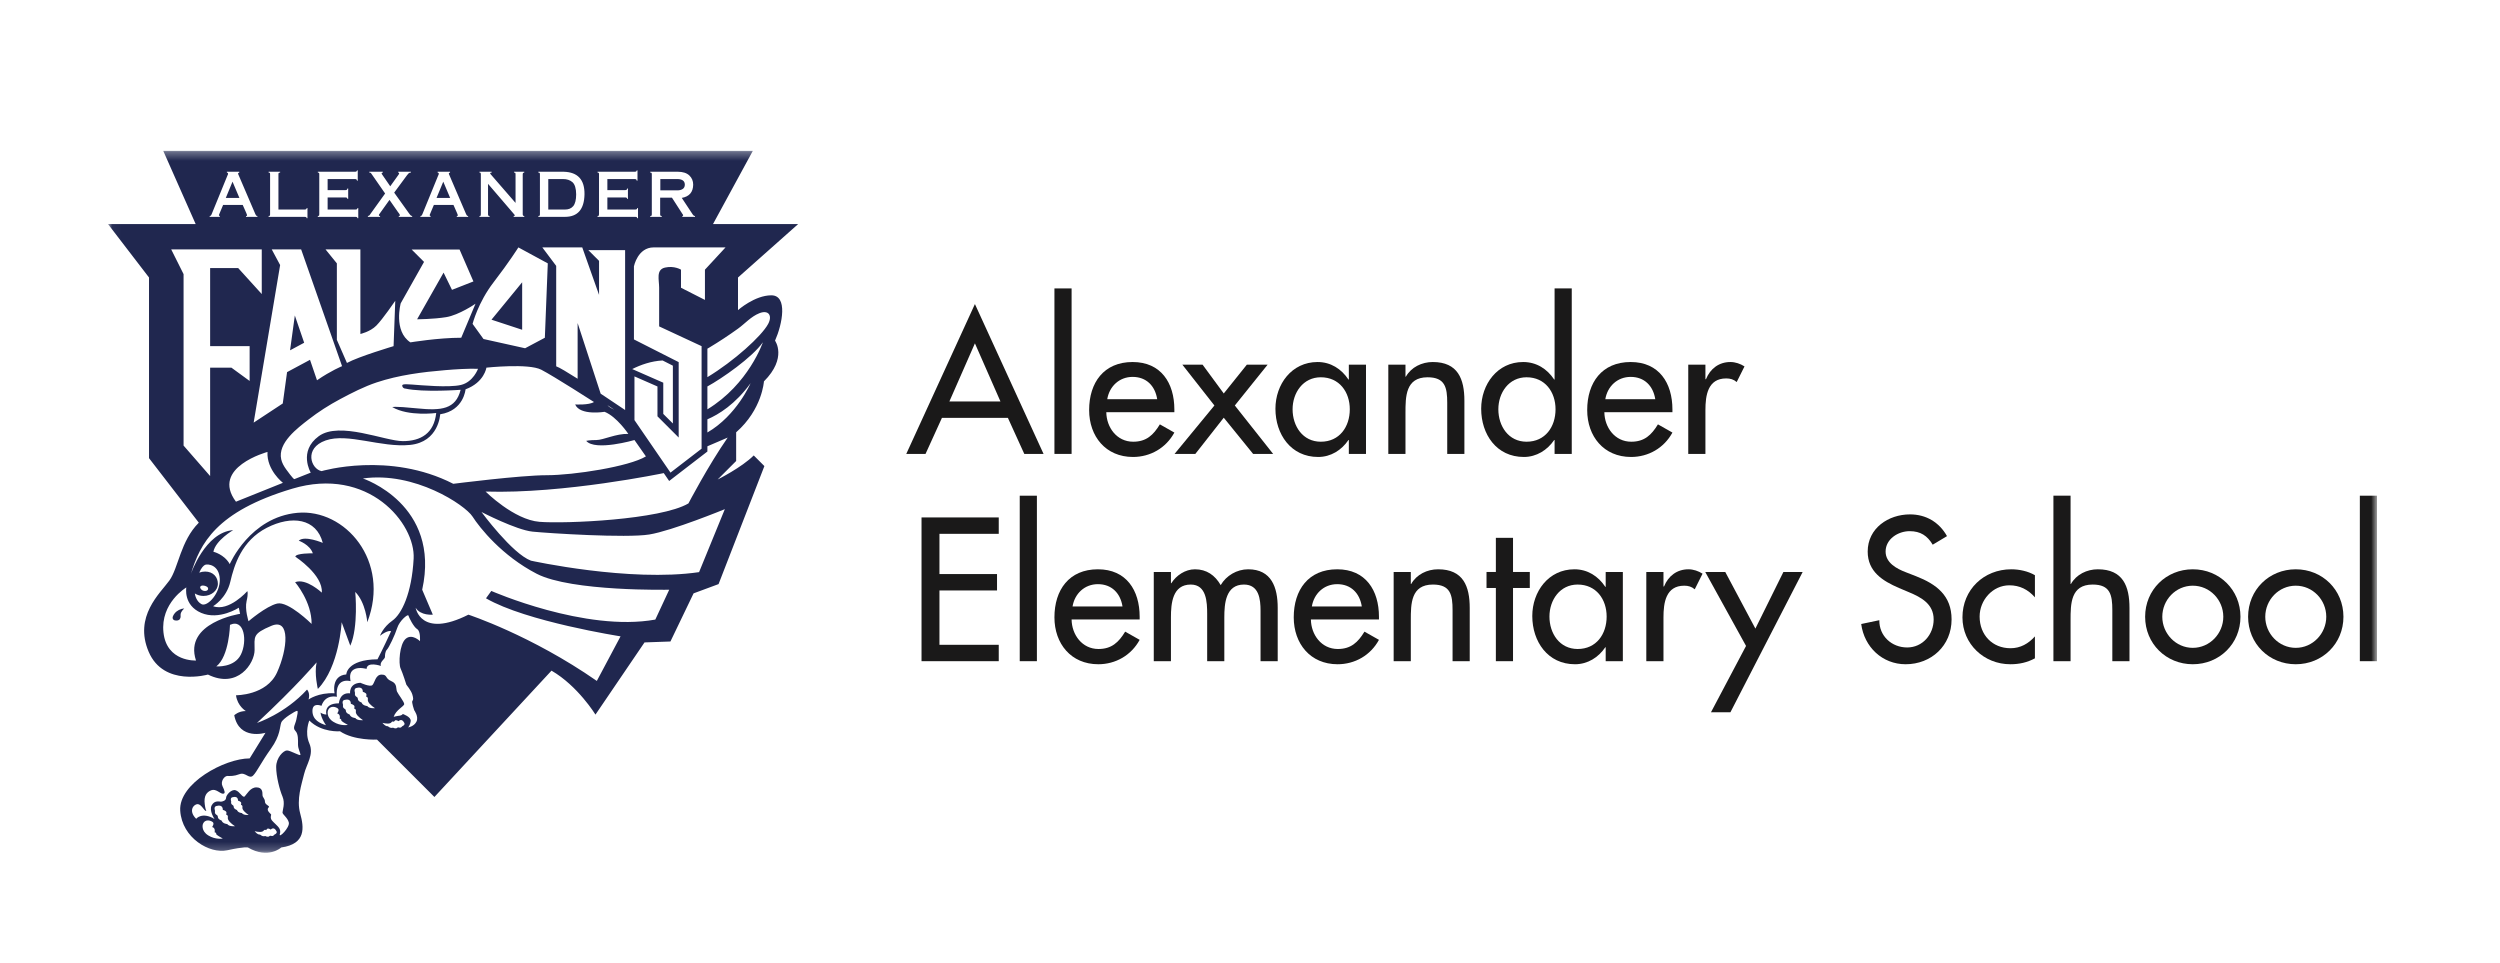
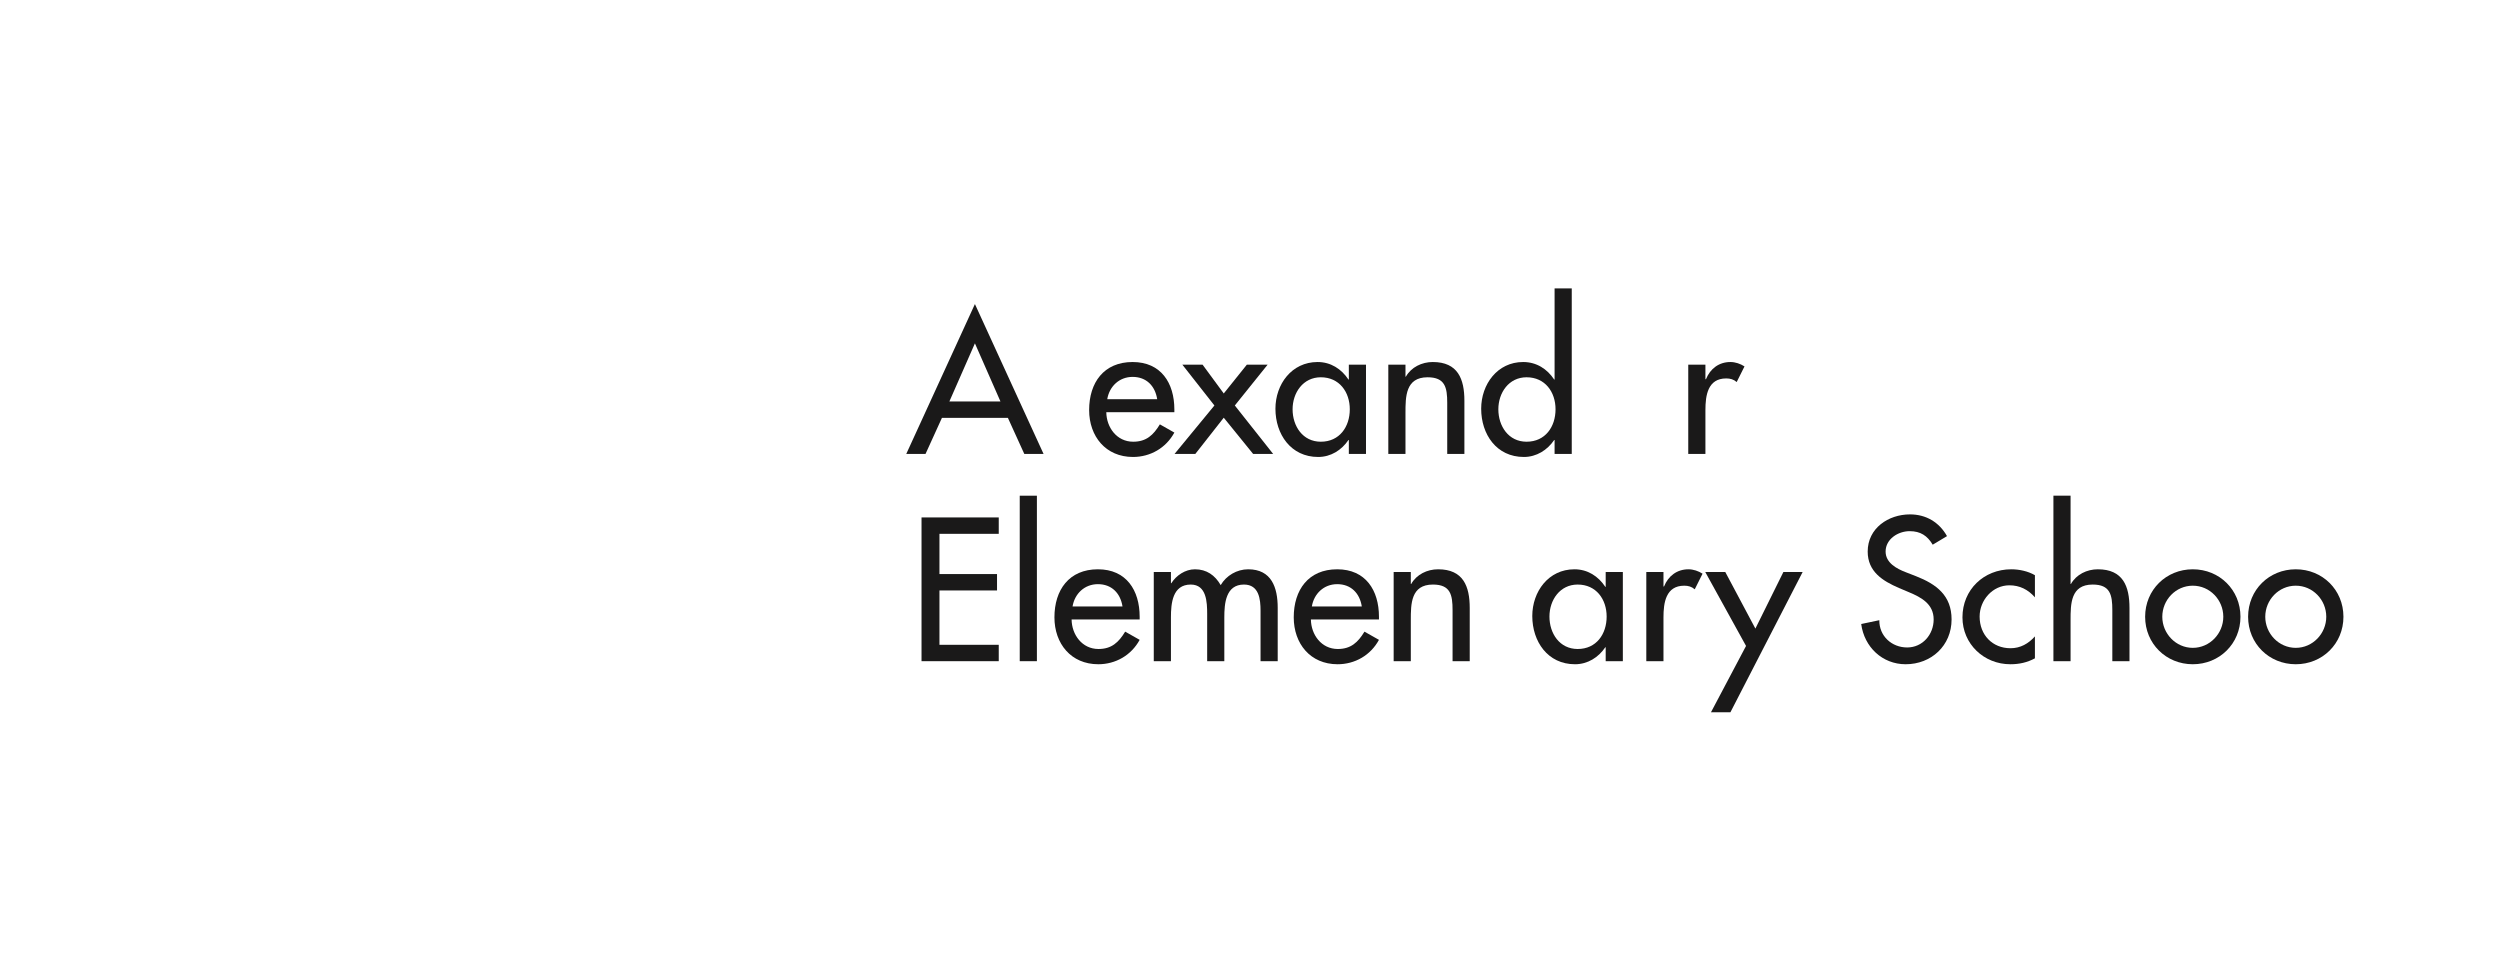
<svg xmlns="http://www.w3.org/2000/svg" xmlns:xlink="http://www.w3.org/1999/xlink" width="301px" height="116px" viewBox="0 0 301 116" version="1.1">
  <title>Bitmap Copy 8</title>
  <desc>Created with Sketch.</desc>
  <defs>
-     <polygon id="path-1" points="0.038 0.311 273.191 0.311 273.191 84.781 0.038 84.781" />
-   </defs>
+     </defs>
  <g id="Page-1" stroke="none" stroke-width="1" fill="none" fill-rule="evenodd">
    <g id="Schools" transform="translate(-496, -1003)">
      <g id="logo_school_alexander" transform="translate(46, 994.711)">
        <g id="Alexander-Corporate-Colour-Copy" transform="translate(463, 26.144)">
          <polyline id="Fill-1" fill="#1A1919" points="97.952 44.444 107.249 44.444 107.249 46.418 100.11 46.418 100.11 51.262 107.042 51.262 107.042 53.236 100.11 53.236 100.11 59.779 107.249 59.779 107.249 61.752 97.952 61.752 97.952 44.444" />
          <polygon id="Fill-2" fill="#1A1919" points="109.776 61.752 111.842 61.752 111.842 41.827 109.776 41.827" />
          <path d="M122.149,55.164 C121.897,53.558 120.84,52.478 119.188,52.478 C117.581,52.478 116.387,53.626 116.135,55.164 L122.149,55.164 Z M116.02,56.726 C116.043,58.562 117.283,60.284 119.257,60.284 C120.84,60.284 121.69,59.48 122.471,58.195 L124.215,59.182 C123.205,61.041 121.323,62.12 119.233,62.12 C115.951,62.12 113.954,59.641 113.954,56.473 C113.954,53.167 115.721,50.688 119.188,50.688 C122.608,50.688 124.215,53.213 124.215,56.404 L124.215,56.726 L116.02,56.726 Z" id="Fill-3" fill="#1A1919" />
          <path d="M127.981,52.364 L128.027,52.364 C128.623,51.422 129.703,50.688 130.873,50.688 C132.274,50.688 133.283,51.399 133.972,52.593 C134.638,51.445 135.923,50.688 137.278,50.688 C140.102,50.688 140.836,52.892 140.836,55.325 L140.836,61.752 L138.77,61.752 L138.77,55.669 C138.77,54.292 138.586,52.525 136.773,52.525 C134.569,52.525 134.408,54.82 134.408,56.473 L134.408,61.752 L132.343,61.752 L132.343,56.06 C132.343,54.659 132.274,52.525 130.368,52.525 C128.164,52.525 127.981,54.797 127.981,56.473 L127.981,61.752 L125.914,61.752 L125.914,51.01 L127.981,51.01 L127.981,52.364" id="Fill-4" fill="#1A1919" />
          <path d="M150.961,55.164 C150.709,53.558 149.653,52.478 148,52.478 C146.393,52.478 145.199,53.626 144.947,55.164 L150.961,55.164 Z M144.832,56.726 C144.855,58.562 146.095,60.284 148.069,60.284 C149.653,60.284 150.502,59.48 151.282,58.195 L153.027,59.182 C152.018,61.041 150.135,62.12 148.046,62.12 C144.763,62.12 142.766,59.641 142.766,56.473 C142.766,53.167 144.534,50.688 148,50.688 C151.42,50.688 153.027,53.213 153.027,56.404 L153.027,56.726 L144.832,56.726 Z" id="Fill-5" fill="#1A1919" />
          <path d="M156.862,52.455 L156.908,52.455 C157.55,51.308 158.836,50.688 160.145,50.688 C163.175,50.688 163.955,52.731 163.955,55.348 L163.955,61.752 L161.889,61.752 L161.889,55.601 C161.889,53.764 161.637,52.525 159.525,52.525 C156.862,52.525 156.862,54.866 156.862,56.817 L156.862,61.752 L154.796,61.752 L154.796,51.01 L156.862,51.01 L156.862,52.455" id="Fill-6" fill="#1A1919" />
-           <polyline id="Fill-7" fill="#1A1919" points="169.168 61.752 167.102 61.752 167.102 52.938 165.977 52.938 165.977 51.01 167.102 51.01 167.102 46.9 169.168 46.9 169.168 51.01 171.188 51.01 171.188 52.938 169.168 52.938 169.168 61.752" />
          <path d="M180.44,56.381 C180.44,54.292 179.177,52.525 176.95,52.525 C174.816,52.525 173.553,54.384 173.553,56.381 C173.553,58.401 174.769,60.284 176.95,60.284 C179.2,60.284 180.44,58.493 180.44,56.381 Z M182.391,61.752 L180.325,61.752 L180.325,60.077 L180.279,60.077 C179.453,61.294 178.167,62.12 176.629,62.12 C173.346,62.12 171.487,59.388 171.487,56.312 C171.487,53.374 173.438,50.688 176.56,50.688 C178.144,50.688 179.43,51.515 180.279,52.8 L180.325,52.8 L180.325,51.01 L182.391,51.01 L182.391,61.752 Z" id="Fill-8" fill="#1A1919" />
          <path d="M187.282,52.754 L187.351,52.754 C187.856,51.491 188.912,50.688 190.289,50.688 C190.886,50.688 191.482,50.895 191.988,51.216 L191.047,53.098 C190.68,52.777 190.266,52.662 189.784,52.662 C187.557,52.662 187.282,54.728 187.282,56.473 L187.282,61.752 L185.215,61.752 L185.215,51.01 L187.282,51.01 L187.282,52.754" id="Fill-9" fill="#1A1919" />
          <polyline id="Fill-10" fill="#1A1919" points="192.31 51.01 194.721 51.01 198.348 57.827 201.722 51.01 204.041 51.01 195.34 67.905 192.999 67.905 197.223 59.916 192.31 51.01" />
          <path d="M219.698,47.727 C219.055,46.648 218.229,46.097 216.92,46.097 C215.543,46.097 214.027,47.038 214.027,48.553 C214.027,49.908 215.359,50.619 216.438,51.033 L217.678,51.515 C220.134,52.478 221.97,53.833 221.97,56.726 C221.97,59.871 219.537,62.12 216.438,62.12 C213.638,62.12 211.457,60.054 211.089,57.276 L213.27,56.817 C213.247,58.723 214.762,60.1 216.622,60.1 C218.481,60.1 219.812,58.539 219.812,56.726 C219.812,54.866 218.32,54.063 216.828,53.443 L215.635,52.938 C213.661,52.088 211.87,50.963 211.87,48.553 C211.87,45.752 214.349,44.077 216.965,44.077 C218.894,44.077 220.478,45.018 221.419,46.694 L219.698,47.727" id="Fill-11" fill="#1A1919" />
          <path d="M232.004,54.063 C231.177,53.121 230.167,52.616 228.927,52.616 C226.907,52.616 225.347,54.407 225.347,56.381 C225.347,58.584 226.884,60.192 229.065,60.192 C230.259,60.192 231.223,59.641 232.004,58.768 L232.004,61.408 C231.063,61.913 230.121,62.12 229.042,62.12 C225.874,62.12 223.28,59.687 223.28,56.473 C223.28,53.144 225.852,50.688 229.157,50.688 C230.121,50.688 231.177,50.917 232.004,51.399 L232.004,54.063" id="Fill-12" fill="#1A1919" />
          <path d="M236.297,41.827 L236.297,52.455 L236.342,52.455 C236.985,51.308 238.272,50.688 239.58,50.688 C242.61,50.688 243.39,52.731 243.39,55.348 L243.39,61.752 L241.324,61.752 L241.324,55.601 C241.324,53.764 241.071,52.525 238.96,52.525 C236.297,52.525 236.297,54.866 236.297,56.817 L236.297,61.752 L234.231,61.752 L234.231,41.827 L236.297,41.827" id="Fill-13" fill="#1A1919" />
          <path d="M247.34,56.404 C247.34,58.424 248.97,60.146 251.013,60.146 C253.056,60.146 254.686,58.424 254.686,56.404 C254.686,54.361 253.056,52.662 251.013,52.662 C248.97,52.662 247.34,54.361 247.34,56.404 Z M256.752,56.404 C256.752,59.641 254.227,62.12 251.013,62.12 C247.799,62.12 245.274,59.641 245.274,56.404 C245.274,53.167 247.799,50.688 251.013,50.688 C254.227,50.688 256.752,53.167 256.752,56.404 Z" id="Fill-14" fill="#1A1919" />
          <path d="M259.738,56.404 C259.738,58.424 261.367,60.146 263.411,60.146 C265.454,60.146 267.083,58.424 267.083,56.404 C267.083,54.361 265.454,52.662 263.411,52.662 C261.367,52.662 259.738,54.361 259.738,56.404 Z M269.15,56.404 C269.15,59.641 266.624,62.12 263.411,62.12 C260.197,62.12 257.672,59.641 257.672,56.404 C257.672,53.167 260.197,50.688 263.411,50.688 C266.624,50.688 269.15,53.167 269.15,56.404 Z" id="Fill-15" fill="#1A1919" />
          <g id="Group-19">
            <mask id="mask-2" fill="white">
              <use xlink:href="#path-1" />
            </mask>
            <g id="Clip-17" />
-             <polygon id="Fill-16" fill="#1A1919" mask="url(#mask-2)" points="271.125 61.752 273.191 61.752 273.191 41.827 271.125 41.827" />
            <path d="M56.37,5.54 C56.365,4.829 56.215,4.34 55.92,4.076 C55.624,3.823 55.246,3.699 54.786,3.703 L53.013,3.703 L53.013,7.373 L55.02,7.373 C55.446,7.377 55.779,7.242 56.016,6.965 C56.252,6.68 56.369,6.206 56.37,5.54 Z M8.026,55.998 C7.856,56.214 7.647,56.568 7.905,56.773 C8.087,56.916 8.53,56.888 8.655,56.681 C8.918,56.244 8.451,56.127 9.181,55.397 C8.751,55.434 8.293,55.658 8.026,55.998 Z M14.996,4.017 L14.187,5.974 L15.824,5.974 L14.996,4.017 Z M40.37,4.017 L39.56,5.974 L41.197,5.974 L40.37,4.017 Z M79.489,21.14 C78.717,22.598 75.365,25.627 72.171,27.555 L72.171,24.124 C72.258,24.073 72.347,24.024 72.433,23.972 C73.6,23.269 74.74,22.52 75.845,21.723 C76.719,21.093 77.408,20.263 78.43,19.855 C79.504,19.426 80.035,20.111 79.489,21.14 Z M72.171,31.429 L72.171,28.673 C73.864,27.753 77.577,25.185 78.849,23.356 C78.849,23.355 77.157,28.39 72.171,31.429 Z M72.171,34.216 L72.171,32.629 C73.522,32.058 75.536,30.812 77.372,28.28 C77.372,28.28 75.709,32.16 72.171,34.216 Z M69.888,42.757 C66.539,44.727 55.066,45.22 51.964,44.974 C48.861,44.727 45.465,41.329 45.465,41.329 C54.869,41.625 66.884,39.113 66.884,39.113 L66.921,39.113 L67.149,39.444 L67.567,40.055 L68.153,39.602 L72.171,36.509 L72.171,35.89 C72.192,35.873 72.203,35.863 72.203,35.863 L74.615,34.829 C72.252,38.227 69.888,42.757 69.888,42.757 Z M74.271,43.447 L71.169,51.03 C62.797,52.261 50.93,49.651 50.93,49.651 C48.665,48.814 44.972,43.791 44.972,43.791 C44.972,43.791 49.156,45.958 51.126,46.155 C53.096,46.352 62.403,46.943 65.161,46.5 C67.918,46.056 74.271,43.447 74.271,43.447 Z M65.9,56.742 C57.479,58.268 46.154,53.295 46.154,53.295 L45.513,54.181 C50.339,56.989 61.714,58.761 61.714,58.761 L58.858,64.129 C50.93,58.613 43.396,56.151 43.396,56.151 C37.635,59.057 37.044,55.315 37.044,55.315 C37.634,56.299 39.112,56.151 39.112,56.151 L37.832,53.147 C40.097,42.856 30.692,39.754 30.692,39.754 C36.897,38.868 43.002,42.954 43.888,44.333 C44.775,45.711 47.434,49.061 51.619,51.227 C55.805,53.394 67.574,53.147 67.574,53.147 L65.9,56.742 Z M37.564,59.339 C37.564,59.339 36.622,58.398 35.854,59.05 C35.087,59.702 34.971,62.062 35.231,62.626 C35.492,63.191 35.927,64.582 35.927,64.582 C35.927,64.582 36.492,65.276 36.636,65.739 C36.78,66.203 36.773,66.413 36.651,66.536 C36.528,66.659 36.868,67.65 36.868,67.65 C36.868,67.65 37.44,68.425 37.143,69.027 C36.846,69.627 36.137,69.729 36.137,69.729 C36.137,69.729 36.375,69.49 36.448,68.969 C36.521,68.447 35.478,68.101 35.478,68.101 C35.478,68.26 35.087,68.332 34.957,68.332 C34.826,68.332 34.398,68.455 34.398,68.455 C34.666,67.608 35.666,67.188 35.666,66.912 C35.666,66.638 34.942,65.739 34.798,65.407 C34.652,65.074 34.87,64.466 34.102,64.147 C33.335,63.829 33.682,63.367 32.944,63.367 C32.205,63.367 32.118,64.351 31.842,64.626 C31.568,64.901 30.395,64.351 30.395,64.351 C29.004,64.423 29.149,65.625 29.149,65.625 C27.875,65.48 27.802,66.826 27.802,66.826 C25.906,66.826 26.296,68.173 26.296,68.173 C25.891,68.173 25.587,67.941 25.587,67.941 C25.703,68.724 26.253,69.461 26.253,69.461 C25.528,69.245 24.617,68.822 24.617,67.736 C24.617,66.65 25.703,67.128 25.703,67.128 C26.195,65.666 27.557,66.042 27.557,66.042 C27.325,63.594 29.207,64.16 29.207,64.16 C29.077,63.463 29.149,62.929 29.743,62.682 C30.337,62.437 31.133,62.682 31.133,62.682 C31.191,61.741 32.857,62.321 32.857,62.321 C32.682,61.844 33.349,61.495 33.349,61.25 C33.349,61.004 33.37,60.578 33.595,60.353 C33.819,60.128 34.551,58.615 34.826,57.747 C35.101,56.878 36.115,56.038 36.173,56.255 C36.231,56.473 36.795,57.63 37.229,57.892 C37.664,58.152 37.564,59.339 37.564,59.339 Z M35.43,69.585 C35.16,69.94 35.007,69.606 34.823,69.773 C34.64,69.944 34.317,69.752 34.317,69.752 C34.013,69.886 33.701,69.581 33.701,69.581 C33.4,69.637 33.048,69.176 33.048,69.176 C33.505,69.288 33.964,69.322 34.126,69.114 C34.288,68.907 34.427,69.058 34.427,69.058 C34.427,69.058 34.429,69.013 34.557,68.895 C34.684,68.777 34.984,68.974 34.984,68.974 C35.317,68.666 35.553,68.938 35.682,69.188 C35.812,69.44 35.43,69.585 35.43,69.585 Z M31.218,67.152 C31.218,67.152 30.672,67.125 30.535,66.729 C30.535,66.729 30.084,66.592 30.084,66.278 C30.084,65.963 29.645,66.106 29.743,65.554 C29.743,65.553 29.552,65.076 29.894,64.981 C30.235,64.884 30.686,64.871 30.686,65.445 C30.686,65.445 31.122,65.554 31.122,65.772 C31.122,65.991 31.082,66.032 31.082,66.032 C31.082,66.032 31.341,66.032 31.287,66.361 C31.232,66.688 31.656,67.084 32.147,67.411 C32.147,67.411 31.423,67.479 31.218,67.152 Z M29.776,68.594 C29.776,68.594 29.23,68.565 29.094,68.171 C29.094,68.171 28.643,68.034 28.643,67.72 C28.643,67.405 28.204,67.549 28.302,66.996 C28.302,66.995 28.11,66.518 28.452,66.423 C28.793,66.326 29.244,66.313 29.244,66.887 C29.244,66.887 29.681,66.996 29.681,67.214 C29.681,67.433 29.64,67.473 29.64,67.473 C29.64,67.473 29.899,67.474 29.844,67.802 C29.79,68.129 30.213,68.525 30.705,68.853 C30.705,68.853 29.981,68.921 29.776,68.594 Z M27.135,69.05 C26.233,68.49 26.48,67.712 26.48,67.712 C26.739,66.988 27.504,67.276 27.696,67.467 C27.887,67.657 27.6,68.04 27.6,68.04 C28.043,68.142 27.9,68.682 27.9,68.682 C28.132,68.682 28.105,68.928 28.105,68.928 C28.289,69.112 28.883,69.419 28.883,69.419 C28.883,69.419 28.036,69.611 27.135,69.05 Z M24.153,66.361 C24.376,65.58 23.967,65.171 23.967,65.171 C21.325,68.072 17.939,69.189 17.939,69.189 C22.702,64.763 25.119,61.897 25.119,61.897 C24.822,63.273 25.269,65.096 25.269,65.096 C27.874,62.418 28.134,57.06 28.134,57.06 L29.176,59.888 C30.18,57.617 29.771,53.413 29.771,53.413 C31.036,54.678 31.223,57.06 31.223,57.06 C34.05,49.692 28.543,43.367 22.813,43.888 C17.083,44.409 14.664,50.065 14.664,50.065 C13.995,48.874 12.692,48.576 12.692,48.576 C12.953,47.2 15.074,45.972 15.074,45.972 C11.688,46.231 9.976,51.255 9.976,51.255 C11.092,47.609 12.99,43.739 22.181,40.986 C31.379,38.231 37.027,45.191 36.803,49.396 C36.58,53.6 35.352,56.093 34.236,56.874 C33.119,57.656 32.747,58.698 32.747,58.698 C33.715,57.953 34.087,58.14 34.087,58.14 C33.119,60.26 32.45,61.525 32.45,61.525 C28.729,61.562 28.692,63.347 28.692,63.347 C26.832,63.497 27.278,65.617 27.278,65.617 C25.344,65.505 24.153,66.361 24.153,66.361 Z M21.553,72.498 C21.136,72.498 20.251,73.357 20.251,74.488 C20.251,75.618 20.669,77.239 21.013,78.051 C21.357,78.862 21.013,79.722 21.013,79.968 C21.013,80.213 21.627,80.582 21.774,81.172 C21.922,81.762 20.521,83.163 20.693,82.573 C20.866,81.983 20.521,81.713 20.177,81.369 C19.834,81.024 19.6,80.877 19.6,80.521 C19.6,80.163 19.784,80.336 19.465,80.017 C19.146,79.697 19.207,79.488 19.366,79.329 C19.526,79.169 18.899,79.059 18.899,78.666 C18.899,78.273 18.604,78.174 18.604,77.855 C18.604,77.535 18.604,76.946 17.868,76.946 C17.13,76.946 16.712,77.78 16.466,78.027 C16.221,78.273 15.877,77.437 15.36,77.29 C14.844,77.141 14.218,77.878 14.218,78.21 C14.218,78.542 13.763,78.666 13.592,78.666 C13.419,78.666 12.829,78.469 12.486,79.108 C12.141,79.747 12.829,80.753 12.829,80.753 C11.307,79.845 10.618,80.73 10.618,80.73 C9.622,79.734 10.348,78.961 10.79,78.961 C11.233,78.961 11.601,79.772 11.773,79.772 C11.945,79.772 11.773,79.944 11.65,78.961 C11.527,77.979 11.872,77.511 12.437,77.29 C13.002,77.069 13.493,77.708 13.837,77.708 C14.181,77.708 14.058,77.364 13.788,76.799 C13.518,76.234 14.009,75.57 14.378,75.57 C14.746,75.57 15.14,75.619 15.852,75.349 C16.565,75.079 16.995,76 17.474,75.521 C17.953,75.041 18.433,73.947 19.612,72.301 C20.792,70.655 20.669,69.623 20.865,69.132 C21.061,68.64 22.586,67.731 22.758,67.731 C22.929,67.731 22.806,68.148 22.684,68.763 C22.561,69.377 22.192,69.771 22.561,70.139 C22.929,70.507 22.88,71.245 22.88,71.785 C22.88,72.327 23.175,72.793 23.175,73.014 C23.175,73.235 21.971,72.498 21.553,72.498 Z M20.041,82.63 C19.771,82.984 19.618,82.651 19.434,82.819 C19.251,82.989 18.928,82.797 18.928,82.797 C18.624,82.931 18.312,82.626 18.312,82.626 C18.01,82.681 17.659,82.221 17.659,82.221 C18.116,82.333 18.575,82.367 18.737,82.158 C18.898,81.95 19.038,82.103 19.038,82.103 C19.038,82.103 19.04,82.057 19.168,81.94 C19.295,81.822 19.595,82.02 19.595,82.02 C19.929,81.71 20.164,81.982 20.294,82.234 C20.422,82.485 20.041,82.63 20.041,82.63 Z M16.125,80.038 C16.125,80.038 15.648,80.015 15.528,79.669 C15.528,79.669 15.135,79.549 15.135,79.274 C15.135,78.999 14.751,79.125 14.836,78.64 C14.836,78.64 14.669,78.222 14.968,78.139 C15.266,78.054 15.66,78.043 15.66,78.544 C15.66,78.544 16.042,78.64 16.042,78.831 C16.042,79.023 16.006,79.059 16.006,79.059 C16.006,79.059 16.234,79.059 16.185,79.346 C16.137,79.632 16.507,79.979 16.937,80.266 C16.937,80.266 16.304,80.325 16.125,80.038 Z M14.362,81.361 C14.362,81.361 13.815,81.334 13.679,80.938 C13.679,80.938 13.229,80.802 13.229,80.487 C13.229,80.173 12.789,80.317 12.887,79.763 C12.887,79.763 12.696,79.286 13.037,79.19 C13.379,79.095 13.829,79.081 13.829,79.655 C13.829,79.655 14.266,79.763 14.266,79.981 C14.266,80.2 14.225,80.241 14.225,80.241 C14.225,80.241 14.484,80.241 14.43,80.569 C14.375,80.897 14.799,81.293 15.29,81.621 C15.29,81.621 14.567,81.689 14.362,81.361 Z M12.074,82.729 C11.174,82.168 11.419,81.39 11.419,81.39 C11.678,80.667 12.444,80.954 12.634,81.145 C12.826,81.336 12.539,81.719 12.539,81.719 C12.982,81.82 12.839,82.36 12.839,82.36 C13.072,82.36 13.044,82.606 13.044,82.606 C13.229,82.79 13.822,83.098 13.822,83.098 C13.822,83.098 12.975,83.288 12.074,82.729 Z M20.369,54.813 C19.025,55.133 16.922,56.945 16.922,56.945 C16.922,56.945 16.454,55.513 16.689,54.52 C16.922,53.526 16.776,53.322 16.776,53.322 C16.776,53.322 14.557,55.833 12.658,55.132 C12.658,55.132 14.264,54.198 14.731,52.182 C15.199,50.166 16.104,47.245 19.114,45.696 C22.122,44.148 25.102,44.556 25.862,47.507 C25.862,47.507 23.67,46.572 22.97,47.245 C22.97,47.245 24.313,47.712 24.663,48.764 C24.663,48.764 22.589,48.734 22.561,49.173 C22.561,49.173 25.919,51.364 25.744,53.497 C25.744,53.497 23.846,51.714 22.531,52.241 C22.531,52.241 24.547,54.579 24.517,57.266 C24.517,57.266 21.713,54.491 20.369,54.813 Z M15.999,60.964 C15.204,62.554 13.048,62.377 13.048,62.377 C14.603,61.158 14.691,57.376 14.691,57.376 C16.441,56.582 16.795,59.373 15.999,60.964 Z M11.118,52.781 C11.252,52.515 11.912,52.686 12.024,52.894 C12.127,53.086 12.007,53.241 11.82,53.285 C11.646,53.325 11.439,53.281 11.307,53.181 C11.189,53.093 11.049,52.918 11.118,52.781 Z M11.497,53.897 C12.456,53.897 13.232,53.24 13.232,52.429 C13.232,51.618 12.653,50.96 11.695,50.96 C11.444,50.96 11.206,51.008 10.99,51.09 C11.23,50.5 11.533,50.211 11.706,50.145 C12.039,50.02 13.379,50.145 13.462,51.85 C13.546,53.554 11.966,55.258 11.259,54.884 C10.652,54.563 10.49,53.841 10.456,53.597 C10.747,53.783 11.106,53.897 11.497,53.897 Z M10.597,61.67 C10.597,61.67 7.069,61.864 6.682,58.298 C6.294,54.733 9.434,52.872 9.434,52.872 C9.434,52.872 9.046,55.003 11.217,55.934 C13.387,56.864 15.752,55.314 15.752,55.314 L15.907,56.05 C15.907,56.05 9.085,57.098 10.597,61.67 Z M9.102,35.793 L9.102,15.15 L7.612,12.17 L18.515,12.17 L18.515,17.549 L15.68,14.423 L12.3,14.423 L12.3,23.816 L17.056,23.816 L17.056,28.012 L14.865,26.413 L12.3,26.413 L12.3,39.463 L9.102,35.793 Z M12.245,8.152 C12.305,8.148 12.353,8.128 12.389,8.094 C12.423,8.06 12.461,7.986 12.506,7.872 L14.382,3.282 C14.43,3.201 14.454,3.127 14.459,3.06 C14.454,2.979 14.407,2.934 14.315,2.925 L14.315,2.823 L15.812,2.823 L15.812,2.925 C15.711,2.944 15.662,2.981 15.667,3.037 C15.667,3.091 15.689,3.156 15.731,3.231 L17.722,7.872 C17.768,7.981 17.81,8.055 17.845,8.094 C17.878,8.133 17.926,8.152 17.989,8.152 L17.989,8.254 L16.623,8.254 L16.623,8.152 C16.706,8.152 16.748,8.128 16.748,8.08 C16.753,8.055 16.725,7.967 16.664,7.816 C16.595,7.662 16.447,7.33 16.223,6.818 L13.864,6.818 C13.507,7.664 13.338,8.072 13.357,8.043 C13.357,8.106 13.393,8.143 13.464,8.152 L13.464,8.254 L12.245,8.254 L12.245,8.152 Z M19.341,8.152 C19.415,8.152 19.465,8.136 19.492,8.102 C19.51,8.067 19.519,8.011 19.519,7.93 L19.519,3.147 C19.519,3.062 19.51,3.002 19.492,2.968 C19.465,2.939 19.415,2.925 19.341,2.925 L19.341,2.823 L20.728,2.823 L20.728,2.925 C20.64,2.925 20.586,2.939 20.563,2.968 C20.532,3.002 20.519,3.062 20.524,3.147 L20.524,7.373 L23.688,7.373 C23.845,7.373 23.922,7.313 23.922,7.194 L24.019,7.194 L24.019,8.418 L23.923,8.418 C23.923,8.309 23.844,8.254 23.687,8.254 L19.341,8.254 L19.341,8.152 Z M25.265,8.152 C25.336,8.152 25.385,8.136 25.414,8.102 C25.432,8.067 25.441,8.011 25.441,7.93 L25.441,3.147 C25.441,3.062 25.431,3.002 25.414,2.968 C25.385,2.939 25.336,2.925 25.265,2.925 L25.265,2.823 L29.743,2.823 C29.899,2.823 29.976,2.768 29.976,2.659 L30.073,2.659 L30.073,3.895 L29.976,3.895 C29.976,3.767 29.899,3.703 29.745,3.703 L26.446,3.703 L26.446,5.034 L28.594,5.034 C28.748,5.034 28.825,4.97 28.825,4.841 L28.922,4.841 L28.922,6.09 L28.825,6.09 C28.825,5.974 28.748,5.916 28.594,5.916 L26.446,5.916 L26.446,7.373 L29.804,7.373 C29.961,7.373 30.039,7.313 30.039,7.195 L30.135,7.195 L30.135,8.418 L30.039,8.418 C30.039,8.309 29.961,8.254 29.804,8.254 L25.265,8.254 L25.265,8.152 Z M32.314,21.343 C33.072,20.584 34.59,18.357 34.59,18.357 L34.387,23.822 C34.387,23.822 30.181,25.073 28.772,25.845 L27.558,23.063 L27.558,13.855 L26.191,12.17 L30.391,12.17 L30.391,22.355 C30.391,22.355 31.555,22.102 32.314,21.343 Z M31.293,8.152 C31.376,8.143 31.444,8.111 31.495,8.058 C31.54,8.002 31.591,7.929 31.647,7.838 L33.367,5.442 L31.741,3.096 C31.723,3.062 31.696,3.024 31.661,2.983 C31.617,2.944 31.554,2.925 31.468,2.925 L31.468,2.823 L33.091,2.823 L33.091,2.925 C32.994,2.925 32.947,2.96 32.947,3.03 C32.947,3.059 32.981,3.121 33.051,3.216 L33.985,4.574 L34.964,3.208 C35.023,3.129 35.056,3.066 35.06,3.019 C35.056,2.955 35.017,2.925 34.943,2.925 L34.943,2.823 L36.468,2.823 L36.468,2.925 C36.36,2.925 36.273,2.951 36.208,3.005 C36.141,3.066 36.074,3.143 36.007,3.238 L34.46,5.336 L36.249,7.838 C36.317,7.934 36.375,8.009 36.427,8.065 C36.479,8.113 36.544,8.143 36.625,8.152 L36.625,8.254 L35.013,8.254 L35.013,8.152 C35.107,8.157 35.152,8.125 35.147,8.058 C35.147,8.021 35.126,7.967 35.08,7.894 C35.029,7.823 34.969,7.743 34.899,7.652 L33.895,6.212 L32.678,7.915 C32.638,7.955 32.617,8.002 32.617,8.058 C32.618,8.121 32.666,8.152 32.762,8.152 L32.762,8.254 L31.293,8.254 L31.293,8.152 Z M37.618,8.152 C37.678,8.148 37.727,8.128 37.762,8.094 C37.796,8.06 37.835,7.986 37.88,7.872 L39.756,3.282 C39.803,3.201 39.828,3.127 39.833,3.06 C39.828,2.979 39.78,2.934 39.689,2.925 L39.689,2.823 L41.185,2.823 L41.185,2.925 C41.085,2.944 41.037,2.981 41.041,3.037 C41.041,3.091 41.062,3.156 41.105,3.231 L43.095,7.872 C43.142,7.981 43.183,8.055 43.219,8.094 C43.252,8.133 43.3,8.152 43.363,8.152 L43.363,8.254 L41.998,8.254 L41.998,8.152 C42.08,8.152 42.122,8.128 42.122,8.08 C42.127,8.055 42.098,7.967 42.037,7.816 C41.968,7.662 41.821,7.33 41.597,6.818 L39.238,6.818 C38.881,7.664 38.712,8.072 38.73,8.043 C38.73,8.106 38.766,8.143 38.838,8.152 L38.838,8.254 L37.618,8.254 L37.618,8.152 Z M40.711,20.331 C42.28,20.077 44.252,18.711 44.252,18.711 L42.533,22.809 C39.75,22.809 36.411,23.366 36.411,23.366 C34.337,22 35.247,18.661 35.247,18.661 L38.055,13.678 L36.562,12.186 L42.33,12.186 L44,16.03 L41.419,17.042 L40.407,14.968 L37.22,20.584 C37.22,20.584 39.143,20.584 40.711,20.331 Z M44.729,8.152 C44.803,8.152 44.85,8.136 44.872,8.102 C44.886,8.067 44.893,8.011 44.893,7.93 L44.893,3.147 C44.893,3.062 44.886,3.002 44.872,2.968 C44.85,2.939 44.803,2.925 44.729,2.925 L44.729,2.823 L46.194,2.823 L46.194,2.925 C46.067,2.925 46.005,2.956 46.01,3.019 C46.01,3.041 46.035,3.079 46.083,3.133 L49.072,6.576 L49.072,3.147 C49.072,3.062 49.065,3.002 49.051,2.968 C49.028,2.939 48.975,2.925 48.892,2.925 L48.892,2.823 L50.121,2.823 L50.121,2.925 C49.994,2.92 49.933,2.994 49.936,3.147 L49.936,7.93 C49.933,8.083 49.994,8.157 50.121,8.152 L50.121,8.254 L48.848,8.254 L48.848,8.152 C48.935,8.152 48.98,8.133 48.985,8.094 C48.985,8.043 48.942,7.976 48.858,7.893 L45.759,4.279 L45.759,7.93 C45.75,8.083 45.811,8.157 45.944,8.152 L45.944,8.254 L44.729,8.254 L44.729,8.152 Z M51.818,8.152 C51.897,8.152 51.949,8.136 51.974,8.102 C51.996,8.067 52.007,8.011 52.007,7.93 L52.007,3.147 C52.007,3.062 51.996,3.002 51.974,2.968 C51.949,2.939 51.897,2.925 51.818,2.925 L51.818,2.823 L54.873,2.823 C56.564,2.869 57.398,3.775 57.374,5.54 C57.339,7.349 56.556,8.254 55.025,8.254 L51.818,8.254 L51.818,8.152 Z M62.263,12.261 L62.263,31.511 C62.263,31.511 61.154,30.759 59.741,29.823 C59.603,29.731 59.464,29.64 59.321,29.545 L56.546,21.039 L56.546,27.745 C55.336,26.978 54.316,26.367 53.966,26.25 L53.966,14.159 L52.296,11.933 L57.103,11.933 L59.126,17.65 L59.126,13.552 L57.836,12.261 L62.263,12.261 Z M58.946,8.152 C59.017,8.152 59.068,8.136 59.096,8.102 C59.113,8.067 59.122,8.011 59.122,7.93 L59.122,3.147 C59.122,3.062 59.113,3.002 59.096,2.968 C59.068,2.939 59.017,2.925 58.946,2.925 L58.946,2.823 L63.425,2.823 C63.58,2.823 63.656,2.768 63.656,2.659 L63.754,2.659 L63.754,3.895 L63.657,3.895 C63.657,3.767 63.581,3.703 63.427,3.703 L60.127,3.703 L60.127,5.034 L62.276,5.034 C62.43,5.034 62.507,4.97 62.507,4.841 L62.603,4.841 L62.603,6.09 L62.507,6.09 C62.507,5.974 62.43,5.916 62.276,5.916 L60.127,5.916 L60.127,7.373 L63.486,7.373 C63.642,7.373 63.721,7.313 63.721,7.195 L63.817,7.195 L63.817,8.418 L63.721,8.418 C63.721,8.309 63.642,8.254 63.486,8.254 L58.946,8.254 L58.946,8.152 Z M66.439,28.037 L63.67,26.822 L63.118,26.58 C64.124,26.075 65.398,25.616 66.777,25.546 L68.014,26.172 L68.014,33.133 L66.858,31.98 L66.858,28.22 L66.439,28.037 Z M60.134,30.925 C60.434,31.125 60.707,31.309 60.945,31.469 C60.751,31.375 60.577,31.281 60.433,31.186 C60.316,31.108 60.22,31.018 60.134,30.925 Z M26.211,35.174 C28.87,34.238 32.858,36.06 36.354,35.715 C39.851,35.371 39.998,32.023 39.998,32.023 C42.854,31.58 43.052,29.019 43.052,29.019 C45.317,28.182 45.563,26.409 45.563,26.409 C45.563,26.409 50.635,25.867 52.161,26.655 C53.688,27.443 58.513,30.546 58.513,30.546 C57.923,30.939 56.248,30.841 56.248,30.841 C56.84,32.22 59.794,31.727 59.794,31.727 C61.271,32.319 62.65,34.386 62.65,34.386 C61.173,34.337 59.646,35.125 58.809,35.125 C57.972,35.125 57.578,35.224 57.578,35.224 C58.661,36.504 63.389,35.125 63.389,35.125 L64.768,37.095 C62.749,38.326 56.052,39.36 52.851,39.36 C49.651,39.36 41.574,40.395 41.574,40.395 C33.893,36.455 25.718,38.868 25.718,38.868 C24.438,38.622 23.552,36.11 26.211,35.174 Z M43.898,21.14 C43.898,21.14 44.555,18.56 46.428,16.132 C48.299,13.704 49.413,11.933 49.413,11.933 L52.954,13.855 L52.6,22.81 L50.221,24.075 L45.214,22.962 L43.898,21.14 Z M19.204,36.558 C19.092,38.753 21.064,40.278 21.064,40.278 L15.409,42.549 C12.32,38.418 19.204,36.558 19.204,36.558 Z M19.716,12.17 L23.257,12.17 L28.184,26.231 C28.184,26.231 26.857,26.768 25.167,27.929 L24.325,25.467 L21.563,26.949 L21.045,30.723 C19.92,31.474 18.732,32.258 17.54,33.03 L20.728,14.058 L19.716,12.17 Z M24.413,39.051 L22.441,39.832 C22.336,39.873 21.533,38.77 21.442,38.641 C21.184,38.28 20.955,37.884 20.858,37.447 C20.417,35.471 22.827,33.684 24.149,32.654 C25.341,31.726 26.618,30.911 27.951,30.2 C29.344,29.457 30.844,28.687 32.345,28.188 C35.011,27.301 37.836,26.941 40.625,26.709 C41.932,26.6 43.245,26.517 44.555,26.546 C44.555,26.546 43.983,28.139 42.5,28.492 C41.017,28.844 37.625,28.517 36.592,28.443 C35.559,28.37 35.352,28.407 35.449,28.674 C35.546,28.941 35.799,28.93 35.799,28.93 C37.958,29.413 42.46,29.078 42.46,29.078 C41.865,31.423 40.153,31.609 37.213,31.312 C34.274,31.014 34.237,31.163 34.237,31.163 C36.208,32.316 39.52,31.869 39.52,31.869 C39.26,34.325 37.66,35.256 35.502,35.256 C33.344,35.256 27.874,32.837 25.381,34.66 C22.888,36.483 24.413,39.051 24.413,39.051 Z M65.703,11.932 L74.355,11.932 L71.875,14.613 L71.875,18.256 L68.992,16.789 L68.992,14.613 C68.992,14.613 68.183,14.107 67.069,14.361 C65.956,14.613 66.361,15.828 66.361,16.789 C66.361,17.75 66.361,21.443 66.361,21.443 L71.471,23.821 C71.471,23.821 71.471,24.035 71.471,24.533 L71.471,34.583 C71.471,35.539 71.471,36.165 71.471,36.165 L67.727,39.048 L63.389,32.725 L63.389,27.463 L66.159,28.677 L66.159,32.27 L68.713,34.824 L68.713,25.743 L68.645,25.709 L63.326,23.012 L63.326,14.208 C63.326,14.208 63.781,11.932 65.703,11.932 Z M65.288,8.152 C65.368,8.152 65.42,8.136 65.444,8.102 C65.467,8.067 65.478,8.011 65.478,7.93 L65.478,3.147 C65.478,3.062 65.467,3.002 65.444,2.968 C65.42,2.939 65.368,2.925 65.288,2.925 L65.288,2.823 L68.622,2.823 C69.226,2.827 69.684,2.977 69.997,3.272 C70.306,3.565 70.46,3.936 70.46,4.383 C70.446,5.285 69.988,5.814 69.086,5.972 L70.38,7.93 C70.426,8.006 70.472,8.06 70.52,8.094 C70.562,8.133 70.615,8.152 70.681,8.152 L70.681,8.254 L69.151,8.254 L69.151,8.152 C69.222,8.152 69.254,8.133 69.249,8.094 C69.249,8.065 69.244,8.034 69.236,8.003 C69.222,7.979 69.197,7.942 69.158,7.894 L67.902,5.944 L66.483,5.944 L66.483,7.93 C66.483,8.011 66.494,8.067 66.516,8.102 C66.542,8.136 66.595,8.152 66.673,8.152 L66.673,8.254 L65.288,8.254 L65.288,8.152 Z M79.868,17.701 C77.862,17.701 75.855,19.484 75.855,19.484 L75.855,15.556 L83.1,9.12 L72.847,9.12 L77.639,0.311 L6.656,0.311 L10.558,9.12 L0,9.12 L4.941,15.556 L4.941,37.305 L10.937,45.076 C8.72,47.293 8.488,50.524 7.39,52.044 C6.292,53.565 3.083,56.352 4.899,60.617 C6.714,64.883 12.036,63.362 12.036,63.362 C15.626,65.136 17.653,62.011 17.653,60.406 C17.653,58.8 17.357,58.463 19.68,57.492 C22.003,56.52 21.623,60.322 20.355,63.108 C19.089,65.897 15.414,65.854 15.414,65.854 C15.584,67.162 16.597,67.754 16.597,67.754 C15.709,67.754 15.203,68.261 15.203,68.261 C15.795,71.343 18.962,70.373 18.962,70.373 L17.061,73.456 C14.063,73.456 8.489,76.454 8.699,79.748 C8.911,83.042 12.247,84.984 14.359,84.519 C16.471,84.054 16.85,84.182 16.85,84.182 C19.3,85.617 20.862,84.182 20.862,84.182 C23.862,83.76 23.608,81.775 23.143,80.085 C22.679,78.396 23.313,76.581 23.608,75.356 C23.904,74.131 24.832,72.991 24.241,71.639 C23.65,70.288 24.241,68.895 24.241,68.895 C25.725,70.379 27.936,70.191 27.936,70.191 C29.619,71.33 32.393,71.194 32.393,71.194 L39.303,78.102 L53.401,62.891 C56.576,64.729 58.694,68.183 58.694,68.183 L64.6,59.492 L67.72,59.381 L70.507,53.585 L73.515,52.471 L79.032,38.262 L77.75,36.98 C76.301,38.429 73.404,39.878 73.404,39.878 L75.633,37.649 L75.633,34.194 C78.778,31.432 78.977,28.065 78.977,28.065 C81.818,25.223 80.314,23.162 80.314,23.162 C81.206,21.156 81.874,17.701 79.868,17.701 Z M49.868,16.132 L46.175,20.635 L49.868,21.849 L49.868,16.132 Z M22.498,20.128 L21.924,24.322 L23.622,23.411 L22.498,20.128 Z M69.202,4.896 C69.366,4.782 69.451,4.61 69.454,4.382 C69.451,4.143 69.366,3.97 69.202,3.86 C69.034,3.756 68.822,3.703 68.566,3.703 L66.503,3.703 L66.503,5.064 L68.566,5.064 C68.822,5.064 69.034,5.008 69.202,4.896 Z" id="Fill-18" fill="#20274F" mask="url(#mask-2)" />
          </g>
          <path d="M104.38,23.483 L101.304,30.484 L107.456,30.484 L104.38,23.483 Z M100.409,32.458 L98.434,36.796 L96.115,36.796 L104.38,18.754 L112.644,36.796 L110.325,36.796 L108.351,32.458 L100.409,32.458 Z" id="Fill-20" fill="#1A1919" />
-           <polygon id="Fill-21" fill="#1A1919" points="113.954 36.796 116.02 36.796 116.02 16.871 113.954 16.871" />
          <path d="M126.327,30.208 C126.074,28.601 125.019,27.523 123.366,27.523 C121.759,27.523 120.566,28.67 120.313,30.208 L126.327,30.208 Z M120.198,31.77 C120.221,33.606 121.461,35.328 123.435,35.328 C125.019,35.328 125.868,34.524 126.648,33.238 L128.393,34.226 C127.383,36.085 125.501,37.164 123.412,37.164 C120.129,37.164 118.132,34.685 118.132,31.517 C118.132,28.212 119.9,25.732 123.366,25.732 C126.787,25.732 128.393,28.257 128.393,31.448 L128.393,31.77 L120.198,31.77 Z" id="Fill-22" fill="#1A1919" />
          <polyline id="Fill-23" fill="#1A1919" points="129.358 26.054 131.792 26.054 134.34 29.52 137.118 26.054 139.619 26.054 135.672 30.966 140.285 36.796 137.875 36.796 134.34 32.436 130.919 36.796 128.417 36.796 133.215 30.966 129.358 26.054" />
          <path d="M149.515,31.425 C149.515,29.336 148.252,27.569 146.026,27.569 C143.89,27.569 142.628,29.428 142.628,31.425 C142.628,33.446 143.844,35.328 146.026,35.328 C148.275,35.328 149.515,33.537 149.515,31.425 Z M151.466,36.796 L149.4,36.796 L149.4,35.121 L149.354,35.121 C148.528,36.338 147.242,37.164 145.704,37.164 C142.422,37.164 140.562,34.432 140.562,31.356 C140.562,28.418 142.513,25.732 145.635,25.732 C147.219,25.732 148.505,26.559 149.354,27.844 L149.4,27.844 L149.4,26.054 L151.466,26.054 L151.466,36.796 Z" id="Fill-24" fill="#1A1919" />
          <path d="M156.22,27.499 L156.265,27.499 C156.908,26.352 158.194,25.732 159.502,25.732 C162.532,25.732 163.313,27.775 163.313,30.392 L163.313,36.796 L161.246,36.796 L161.246,30.645 C161.246,28.808 160.994,27.569 158.882,27.569 C156.22,27.569 156.22,29.91 156.22,31.861 L156.22,36.796 L154.153,36.796 L154.153,26.054 L156.22,26.054 L156.22,27.499" id="Fill-25" fill="#1A1919" />
          <path d="M174.287,31.425 C174.287,29.336 173.024,27.569 170.798,27.569 C168.663,27.569 167.401,29.428 167.401,31.425 C167.401,33.446 168.617,35.328 170.798,35.328 C173.047,35.328 174.287,33.537 174.287,31.425 Z M174.172,35.121 L174.126,35.121 C173.3,36.338 171.992,37.164 170.477,37.164 C167.17,37.164 165.334,34.432 165.334,31.356 C165.334,28.418 167.285,25.732 170.384,25.732 C171.992,25.732 173.277,26.559 174.126,27.844 L174.172,27.844 L174.172,16.871 L176.239,16.871 L176.239,36.796 L174.172,36.796 L174.172,35.121 Z" id="Fill-26" fill="#1A1919" />
-           <path d="M186.294,30.208 C186.042,28.601 184.986,27.523 183.333,27.523 C181.726,27.523 180.532,28.67 180.28,30.208 L186.294,30.208 Z M180.165,31.77 C180.189,33.606 181.428,35.328 183.402,35.328 C184.986,35.328 185.835,34.524 186.616,33.238 L188.36,34.226 C187.351,36.085 185.468,37.164 183.379,37.164 C180.096,37.164 178.099,34.685 178.099,31.517 C178.099,28.212 179.867,25.732 183.333,25.732 C186.753,25.732 188.36,28.257 188.36,31.448 L188.36,31.77 L180.165,31.77 Z" id="Fill-27" fill="#1A1919" />
          <path d="M192.333,27.798 L192.401,27.798 C192.907,26.536 193.963,25.732 195.34,25.732 C195.937,25.732 196.533,25.939 197.038,26.26 L196.098,28.142 C195.73,27.821 195.317,27.707 194.834,27.707 C192.608,27.707 192.333,29.772 192.333,31.517 L192.333,36.796 L190.266,36.796 L190.266,26.054 L192.333,26.054 L192.333,27.798" id="Fill-28" fill="#1A1919" />
        </g>
      </g>
    </g>
  </g>
</svg>